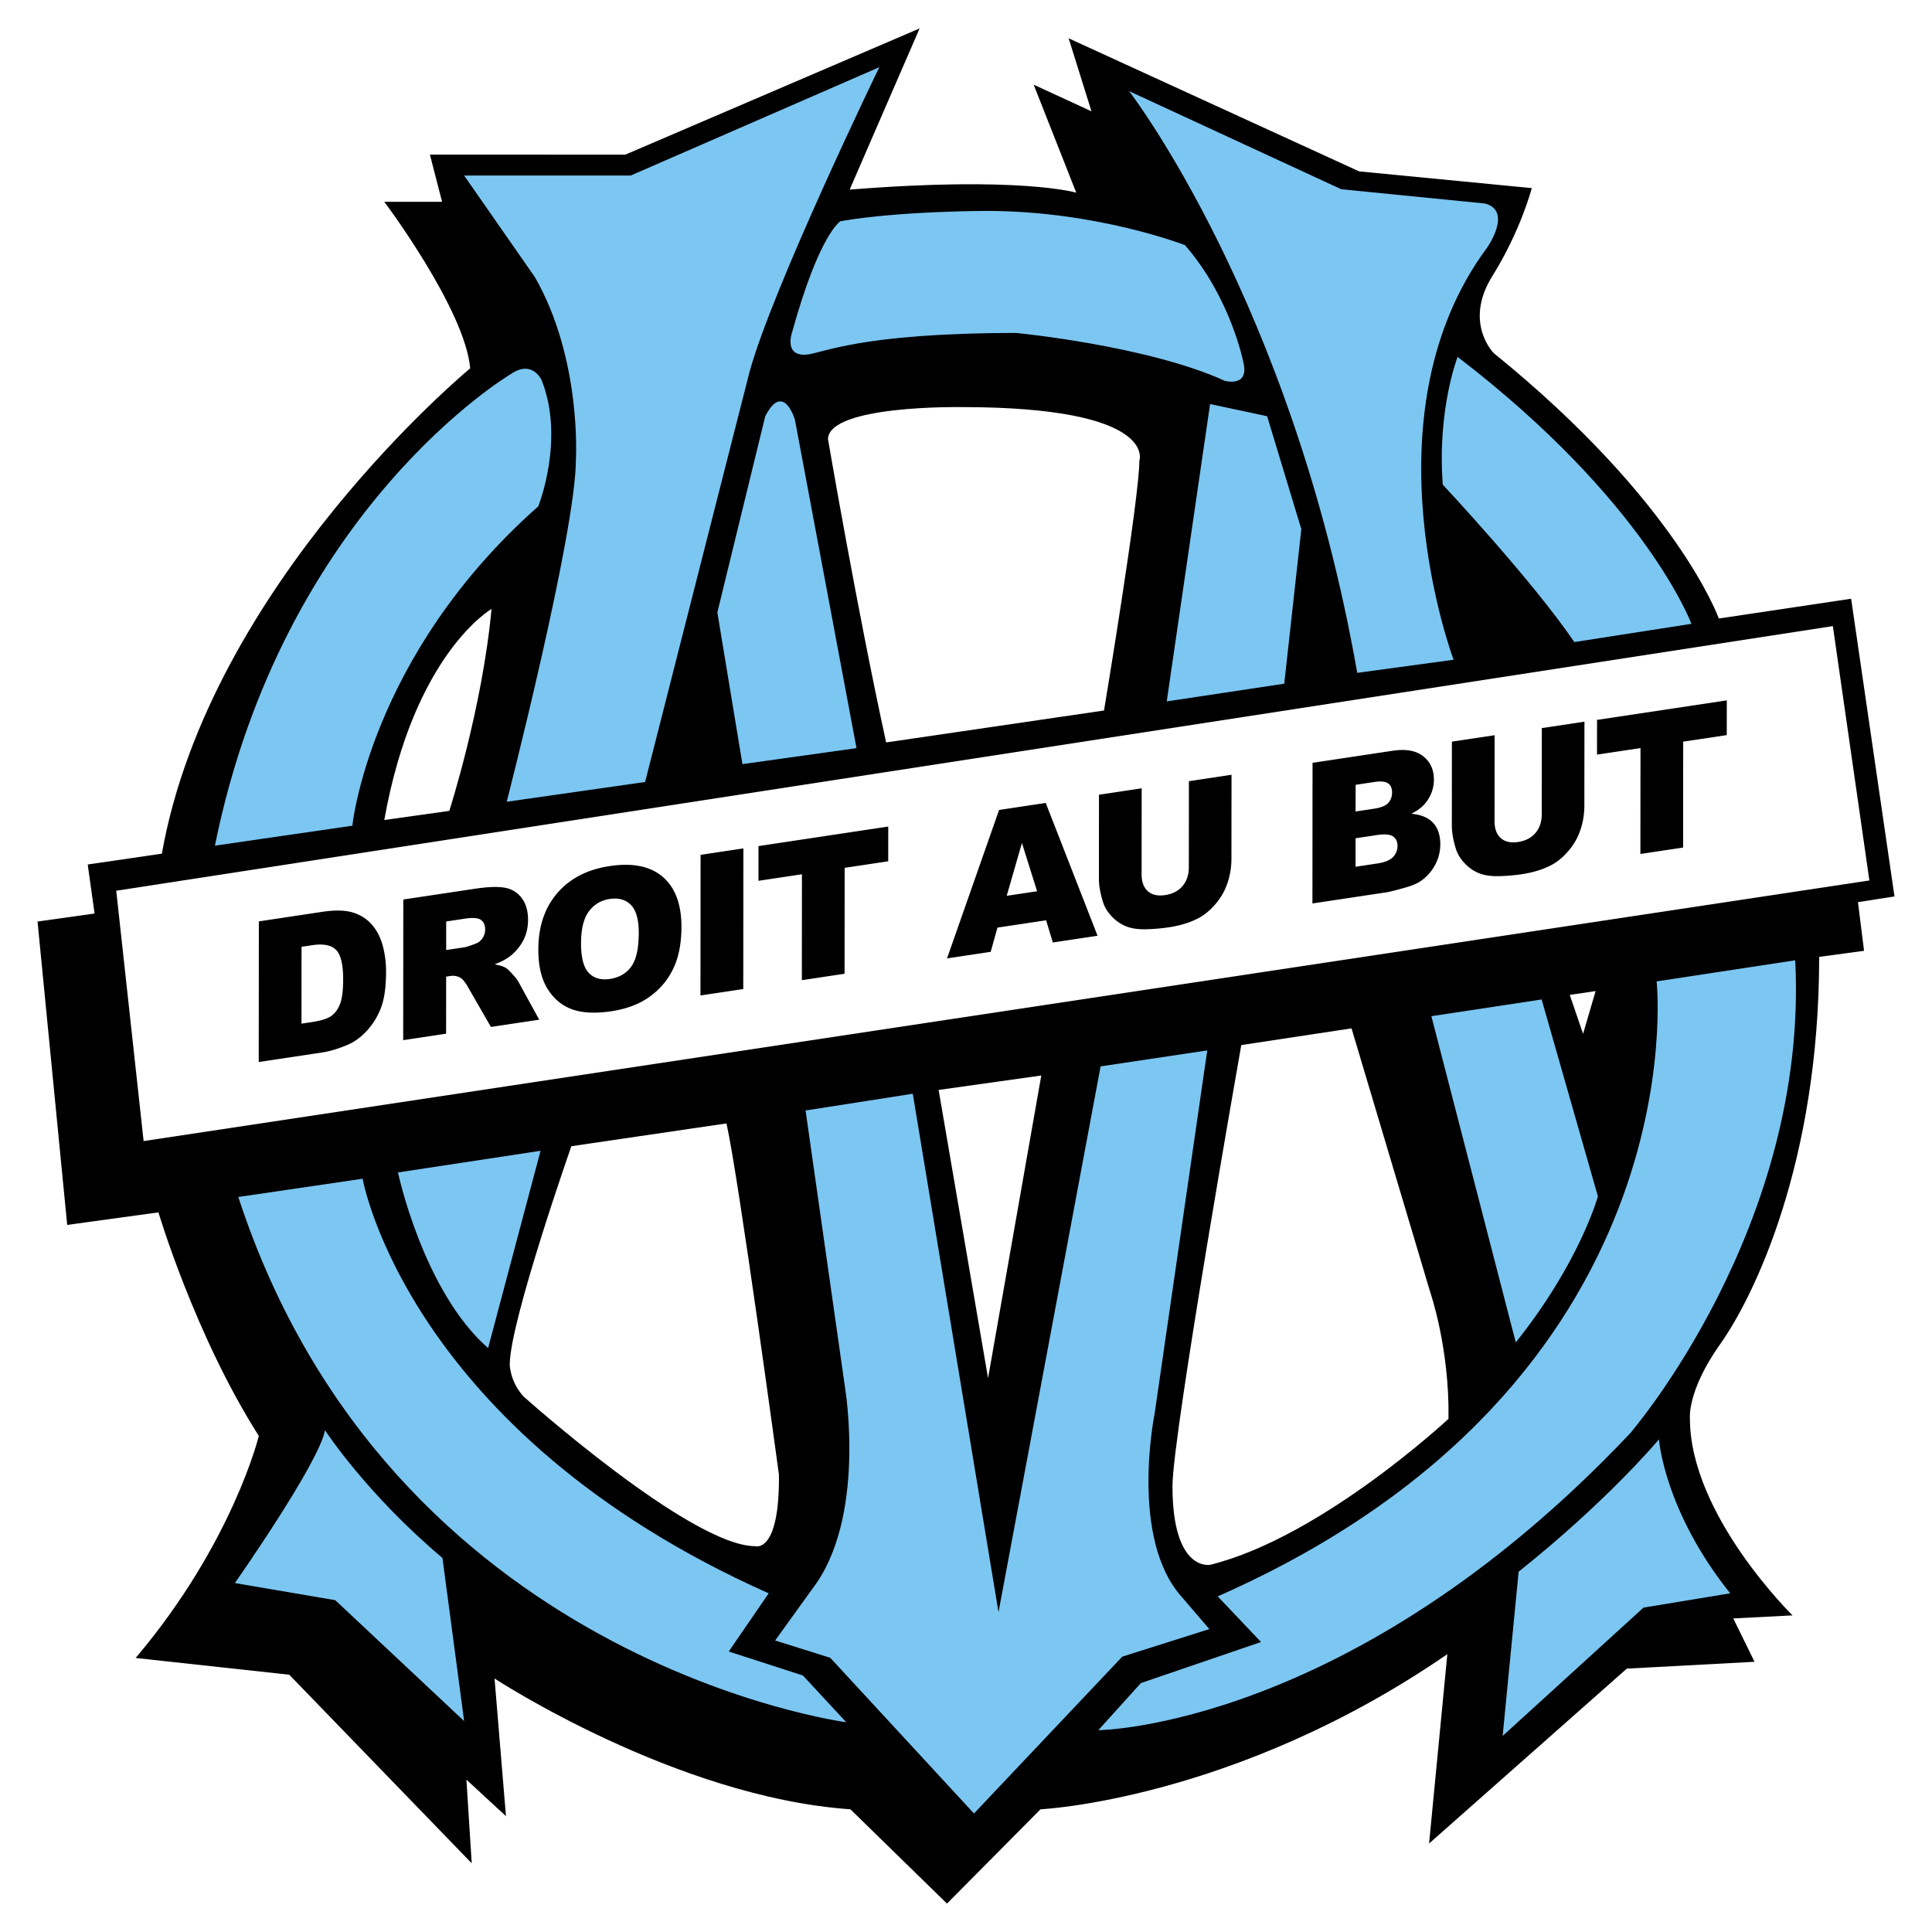
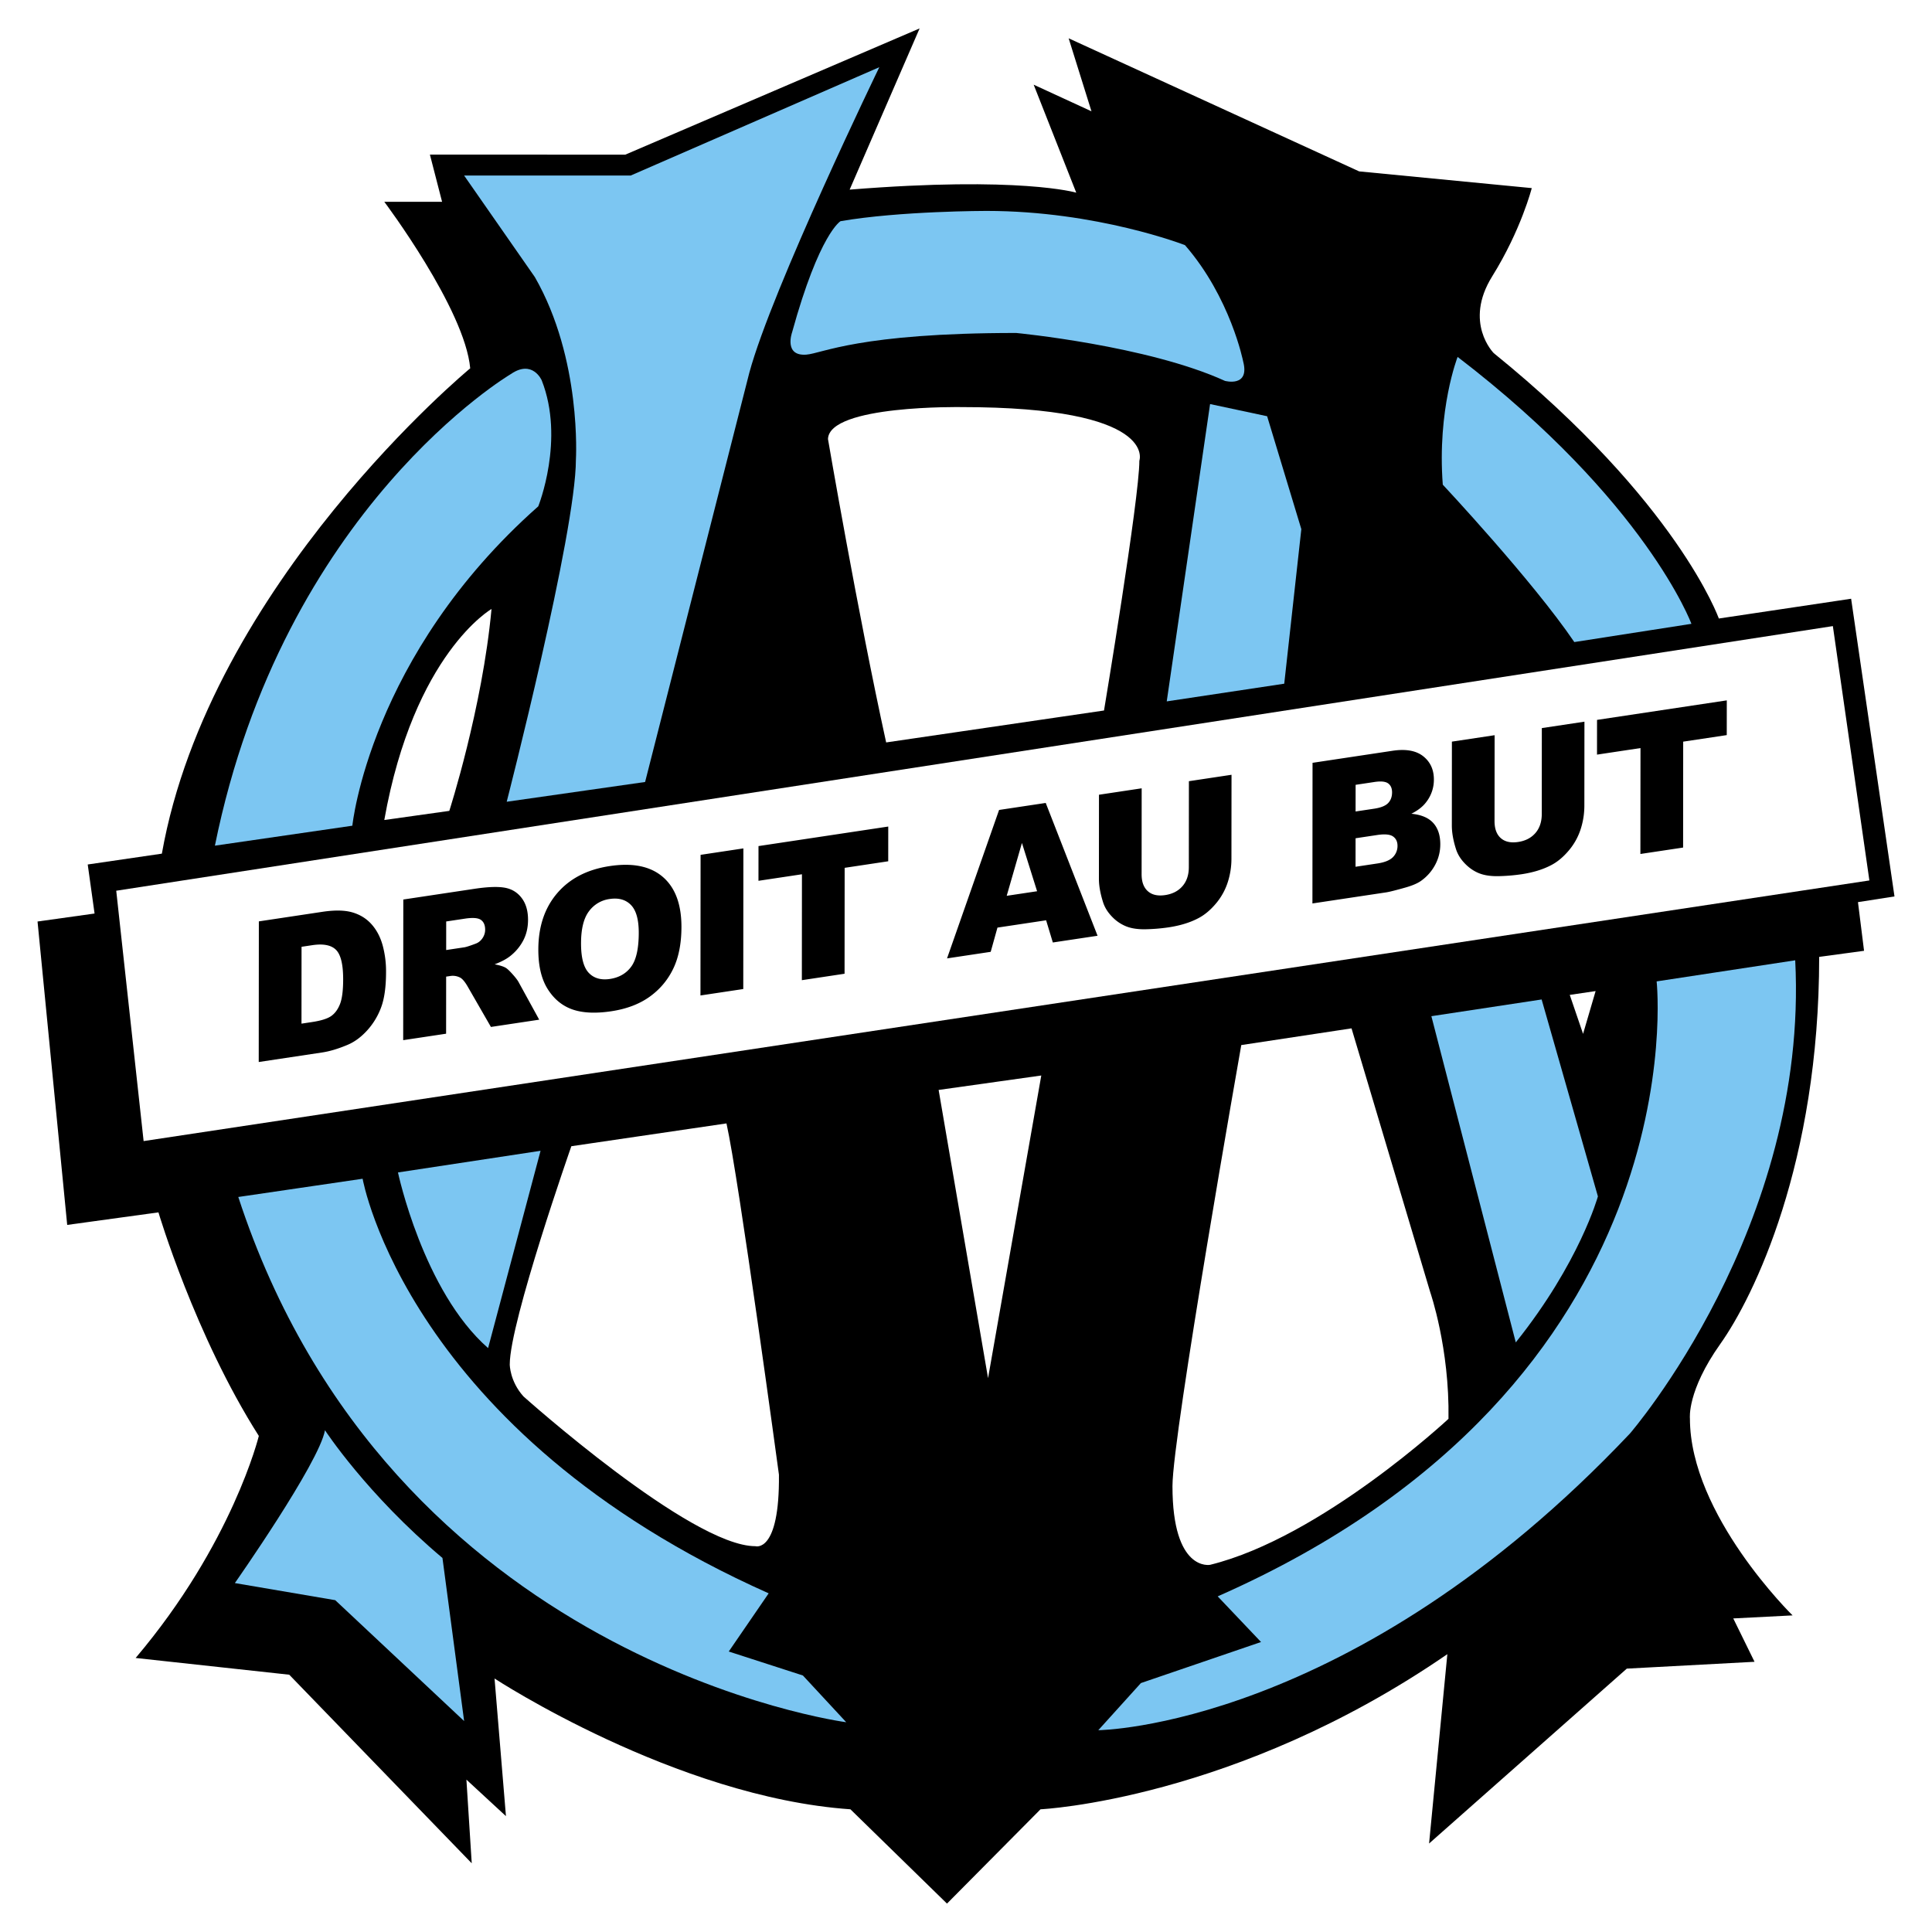
<svg xmlns="http://www.w3.org/2000/svg" width="2500" height="2500" viewBox="0 0 192.756 192.756">
  <g fill-rule="evenodd" clip-rule="evenodd">
    <path fill="#fff" d="M0 0h192.756v192.756H0V0z" />
    <path d="M82.608 43.803c.114-3.414 13.315-3.187 13.315-3.187 19.686 0 17.752 5.349 17.752 5.349 0 3.755-3.527 24.922-3.527 24.922l-21.736 3.186c-2.845-12.973-5.804-30.27-5.804-30.27zm-33.57 16.956c-.911 9.901-4.211 20.143-4.211 20.143l-6.486.911c2.958-16.616 10.697-21.054 10.697-21.054zm85.804 41.841l7.854 26.326s1.934 5.574 1.82 12.631c0 0-12.689 11.836-23.785 14.566 0 0-3.754.74-3.754-7.852 0-5.123 6.865-44.004 6.865-44.004l11-1.667zm23.101.548l-1.328-3.887 2.58-.381-1.252 4.268zm-59.365 34.35l-4.931-28.754 10.242-1.441-5.311 30.195zm-85.046 27.918l15.325 1.67L47.065 185.9l-.531-8.346 3.945 3.643-1.138-13.732s18.056 11.836 35.505 13.049l9.635 9.408 9.331-9.408s19.422-.91 40.59-15.477l-1.822 18.891 19.727-17.449 12.744-.682-2.123-4.326 5.918-.303s-10.242-10.014-10.242-19.65c0 0-.305-2.73 3.033-7.434s9.863-18.057 9.863-38.616l4.477-.607-.607-4.855 3.643-.569-4.326-29.701-13.199 1.973s-4.098-11.608-22.457-26.478c0 0-3.035-3.035-.152-7.663s3.945-8.801 3.945-8.801l-17.221-1.668-28.984-13.278 2.277 7.283-5.766-2.655 4.248 10.773s-5.615-1.669-22.608-.303l6.98-16.084-29.36 12.593H42.893l1.213 4.704H38.34s8.042 10.697 8.573 16.615c0 0-25.984 21.451-30.764 48.422L8.752 86.25l.683 4.893-5.69.796 2.959 30.271 9.104-1.252s3.642 12.289 10.015 22.305c0 .001-2.618 10.735-12.291 22.153zm64.183-18.283c.076 7.891-2.352 7.131-2.352 7.131-6.449 0-23.139-14.945-23.139-14.945-1.366-1.518-1.366-3.186-1.366-3.186 0-4.25 6.145-21.775 6.145-21.775l15.477-2.275c1.214 5.386 5.235 35.05 5.235 35.05z" />
    <path fill="#fff" d="M11.597 88.868l2.732 24.978 172.179-26.003-3.643-25.377L11.597 88.868z" />
-     <path d="M31.15 94.301c1.106-.166 1.898-.011 2.375.466.476.478.713 1.459.712 2.946-.001 1.123-.109 1.951-.324 2.484-.214.533-.51.928-.888 1.186s-1.012.455-1.9.588l-1.046.158.006-7.667 1.065-.161zm-5.336 11.656l6.334-.953c.761-.115 1.608-.371 2.543-.766.678-.287 1.317-.754 1.915-1.404a7.036 7.036 0 0 0 1.403-2.287c.336-.877.505-2.064.507-3.564a9.938 9.938 0 0 0-.339-2.667c-.227-.82-.591-1.515-1.092-2.084-.502-.569-1.137-.968-1.904-1.197s-1.775-.25-3.022-.062l-6.333.953-.012 14.031zM44.517 91.935l1.872-.282c.781-.118 1.312-.076 1.592.124.281.2.422.527.422.979 0 .307-.09.591-.269.854-.179.263-.41.444-.692.544-.557.211-.931.332-1.123.36l-1.804.271.002-2.85zm-.009 11.198l.004-5.695.384-.057a1.588 1.588 0 0 1 1.037.168c.23.133.489.453.776.965l2.271 3.945 4.817-.725-2.06-3.756c-.102-.189-.302-.449-.599-.781s-.522-.543-.676-.636c-.23-.138-.602-.253-1.113-.349.634-.242 1.132-.502 1.498-.781a4.835 4.835 0 0 0 1.344-1.575c.327-.614.491-1.31.491-2.088 0-.893-.211-1.619-.637-2.177-.425-.559-.985-.899-1.683-1.024s-1.705-.088-3.023.11l-7.101 1.068-.012 14.032 4.282-.644zM58.75 90.933a3.057 3.057 0 0 1 2.074-1.24c.896-.134 1.604.063 2.124.595.521.531.781 1.457.781 2.777-.002 1.57-.252 2.695-.751 3.376-.5.682-1.207 1.09-2.122 1.229-.896.135-1.601-.068-2.115-.609-.515-.543-.771-1.521-.77-2.938 0-1.429.26-2.493.779-3.19zm-4.095 7.764c.633.996 1.458 1.67 2.474 2.021 1.017.35 2.302.408 3.856.176 1.529-.23 2.808-.715 3.835-1.453s1.812-1.674 2.354-2.805c.542-1.13.812-2.515.814-4.155.001-2.259-.618-3.922-1.858-4.989-1.24-1.067-3.005-1.428-5.295-1.083-2.239.337-3.986 1.238-5.241 2.703-1.256 1.465-1.884 3.343-1.885 5.633-.001 1.64.314 2.958.946 3.952zM69.897 85.288l4.27-.643-.011 14.031-4.271.642.012-14.03zM75.675 84.414l12.946-1.949-.003 3.465-4.347.654-.009 10.566-4.261.643.009-10.567-4.338.652.003-3.464zM100.439 89.375l1.52-5.272 1.512 4.816-3.032.456zm4.602 4.657l4.463-.671-5.172-13.251-4.654.7-5.193 14.81 4.357-.655.674-2.417 4.855-.73.67 2.214zM118.617 77.94l4.252-.64-.008 8.365a7.63 7.63 0 0 1-.385 2.408 6.276 6.276 0 0 1-1.197 2.113c-.541.634-1.113 1.107-1.715 1.42-.824.437-1.816.742-2.975.916a18.4 18.4 0 0 1-2.197.188c-.793.024-1.457-.066-1.99-.27a4.021 4.021 0 0 1-1.463-.99c-.441-.457-.742-.951-.9-1.481-.268-.854-.402-1.625-.4-2.313l.006-8.365 4.26-.641-.006 8.565c-.002.766.207 1.333.623 1.701.414.369.994.497 1.736.385.729-.11 1.303-.409 1.723-.896.418-.487.629-1.12.629-1.899l.007-8.566zM135.25 78.302l1.881-.283c.646-.097 1.1-.051 1.363.14.262.19.393.49.393.898-.002.44-.133.796-.395 1.068-.264.273-.727.459-1.393.559l-1.852.278.003-2.66zm-4.309 11.836l7.361-1.107c.312-.047.949-.207 1.91-.479.723-.204 1.26-.438 1.611-.702a4.596 4.596 0 0 0 1.373-1.585c.334-.63.502-1.31.502-2.037 0-.893-.234-1.6-.703-2.119-.471-.519-1.197-.827-2.184-.921.654-.328 1.146-.714 1.48-1.16a3.618 3.618 0 0 0 .768-2.25c.002-.989-.355-1.765-1.066-2.328-.713-.562-1.732-.745-3.057-.545l-7.984 1.202-.011 14.031zm4.305-6.505l2.168-.326c.742-.111 1.264-.064 1.564.143s.451.518.451.933a1.578 1.578 0 0 1-.457 1.136c-.305.31-.82.521-1.551.63l-2.178.328.003-2.844zM153.828 72.642l4.252-.64-.008 8.365c0 .83-.129 1.632-.385 2.408a6.252 6.252 0 0 1-1.197 2.113c-.541.634-1.111 1.107-1.713 1.42-.826.437-1.818.742-2.977.916a18.4 18.4 0 0 1-2.197.188c-.793.024-1.457-.066-1.99-.27-.533-.204-1.021-.533-1.463-.99s-.74-.951-.9-1.481c-.268-.854-.4-1.625-.4-2.314l.006-8.365 4.262-.641-.008 8.566c0 .766.207 1.333.623 1.701.416.368.994.496 1.736.385.729-.11 1.303-.409 1.723-.896s.629-1.12.631-1.899l.005-8.566zM159.336 71.824l12.947-1.948-.004 3.465-4.347.654-.008 10.566-4.262.641.01-10.566-4.338.653.002-3.465z" />
+     <path d="M31.15 94.301c1.106-.166 1.898-.011 2.375.466.476.478.713 1.459.712 2.946-.001 1.123-.109 1.951-.324 2.484-.214.533-.51.928-.888 1.186s-1.012.455-1.9.588l-1.046.158.006-7.667 1.065-.161zm-5.336 11.656l6.334-.953c.761-.115 1.608-.371 2.543-.766.678-.287 1.317-.754 1.915-1.404a7.036 7.036 0 0 0 1.403-2.287c.336-.877.505-2.064.507-3.564a9.938 9.938 0 0 0-.339-2.667c-.227-.82-.591-1.515-1.092-2.084-.502-.569-1.137-.968-1.904-1.197s-1.775-.25-3.022-.062l-6.333.953-.012 14.031zM44.517 91.935l1.872-.282c.781-.118 1.312-.076 1.592.124.281.2.422.527.422.979 0 .307-.09.591-.269.854-.179.263-.41.444-.692.544-.557.211-.931.332-1.123.36l-1.804.271.002-2.85zm-.009 11.198l.004-5.695.384-.057a1.588 1.588 0 0 1 1.037.168c.23.133.489.453.776.965l2.271 3.945 4.817-.725-2.06-3.756c-.102-.189-.302-.449-.599-.781s-.522-.543-.676-.636c-.23-.138-.602-.253-1.113-.349.634-.242 1.132-.502 1.498-.781a4.835 4.835 0 0 0 1.344-1.575c.327-.614.491-1.31.491-2.088 0-.893-.211-1.619-.637-2.177-.425-.559-.985-.899-1.683-1.024s-1.705-.088-3.023.11l-7.101 1.068-.012 14.032 4.282-.644zM58.75 90.933a3.057 3.057 0 0 1 2.074-1.24c.896-.134 1.604.063 2.124.595.521.531.781 1.457.781 2.777-.002 1.57-.252 2.695-.751 3.376-.5.682-1.207 1.09-2.122 1.229-.896.135-1.601-.068-2.115-.609-.515-.543-.771-1.521-.77-2.938 0-1.429.26-2.493.779-3.19zm-4.095 7.764c.633.996 1.458 1.67 2.474 2.021 1.017.35 2.302.408 3.856.176 1.529-.23 2.808-.715 3.835-1.453s1.812-1.674 2.354-2.805c.542-1.13.812-2.515.814-4.155.001-2.259-.618-3.922-1.858-4.989-1.24-1.067-3.005-1.428-5.295-1.083-2.239.337-3.986 1.238-5.241 2.703-1.256 1.465-1.884 3.343-1.885 5.633-.001 1.64.314 2.958.946 3.952zM69.897 85.288l4.27-.643-.011 14.031-4.271.642.012-14.03zM75.675 84.414l12.946-1.949-.003 3.465-4.347.654-.009 10.566-4.261.643.009-10.567-4.338.652.003-3.464zM100.439 89.375l1.52-5.272 1.512 4.816-3.032.456zm4.602 4.657l4.463-.671-5.172-13.251-4.654.7-5.193 14.81 4.357-.655.674-2.417 4.855-.73.67 2.214zM118.617 77.94l4.252-.64-.008 8.365a7.63 7.63 0 0 1-.385 2.408 6.276 6.276 0 0 1-1.197 2.113c-.541.634-1.113 1.107-1.715 1.42-.824.437-1.816.742-2.975.916a18.4 18.4 0 0 1-2.197.188c-.793.024-1.457-.066-1.99-.27a4.021 4.021 0 0 1-1.463-.99c-.441-.457-.742-.951-.9-1.481-.268-.854-.402-1.625-.4-2.313l.006-8.365 4.26-.641-.006 8.565c-.002.766.207 1.333.623 1.701.414.369.994.497 1.736.385.729-.11 1.303-.409 1.723-.896.418-.487.629-1.12.629-1.899l.007-8.566zM135.25 78.302l1.881-.283c.646-.097 1.1-.051 1.363.14.262.19.393.49.393.898-.002.44-.133.796-.395 1.068-.264.273-.727.459-1.393.559l-1.852.278.003-2.66zm-4.309 11.836l7.361-1.107c.312-.047.949-.207 1.91-.479.723-.204 1.26-.438 1.611-.702a4.596 4.596 0 0 0 1.373-1.585c.334-.63.502-1.31.502-2.037 0-.893-.234-1.6-.703-2.119-.471-.519-1.197-.827-2.184-.921.654-.328 1.146-.714 1.48-1.16a3.618 3.618 0 0 0 .768-2.25c.002-.989-.355-1.765-1.066-2.328-.713-.562-1.732-.745-3.057-.545l-7.984 1.202-.011 14.031zm4.305-6.505l2.168-.326c.742-.111 1.264-.064 1.564.143s.451.518.451.933a1.578 1.578 0 0 1-.457 1.136c-.305.31-.82.521-1.551.63l-2.178.328.003-2.844zM153.828 72.642l4.252-.64-.008 8.365c0 .83-.129 1.632-.385 2.408a6.252 6.252 0 0 1-1.197 2.113c-.541.634-1.111 1.107-1.713 1.42-.826.437-1.818.742-2.977.916a18.4 18.4 0 0 1-2.197.188c-.793.024-1.457-.066-1.99-.27-.533-.204-1.021-.533-1.463-.99s-.74-.951-.9-1.481c-.268-.854-.4-1.625-.4-2.314l.006-8.365 4.262-.641-.008 8.566c0 .766.207 1.333.623 1.701.416.368.994.496 1.736.385.729-.11 1.303-.409 1.723-.896s.629-1.12.631-1.899l.005-8.566M159.336 71.824l12.947-1.948-.004 3.465-4.347.654-.008 10.566-4.262.641.01-10.566-4.338.653.002-3.465z" />
    <path d="M39.706 116.975s2.504 11.836 8.991 17.525l5.235-19.686-14.226 2.161zM145.426 35.609s-2.049 5.235-1.479 12.746c0 0 8.951 9.559 13.123 15.704l11.684-1.82s-4.514-12.215-23.328-26.63zM116.406 69.977l11.723-1.764 1.705-15.42-3.412-11.266-5.692-1.214-4.324 29.664z" fill="#7cc6f2" />
-     <path d="M112.652 9.094s16.271 21.053 22.76 58.038l9.615-1.309s-9.16-24.296 3.357-41.138c0 0 2.561-3.642-.229-4.381l-14.338-1.423-21.165-9.787zM71.57 61.1l2.503 15.136 11.38-1.593-6.146-32.774s-1.138-3.869-2.959-.341L71.57 61.1z" fill="#7cc6f2" />
    <path d="M98.426 21.043s-8.648 0-14.565 1.024c0 0-2.105 1.195-4.836 11.096 0 0-.854 2.39 1.422 2.219 1.588-.119 5.235-2.162 20.938-2.162 0 0 13.088 1.252 20.826 4.78 0 0 2.504.683 1.82-1.935 0 0-1.252-6.372-5.805-11.607.001-.001-8.761-3.415-19.8-3.415z" fill="#7cc6f2" />
    <path d="M46.306 17.515h16.615L87.729 6.704S77.032 28.781 74.756 37.203L64.362 78.019l-13.808 1.972s6.904-26.856 6.904-34.14c0 0 .607-10.015-4.097-18.208l-7.055-10.128z" fill="#7cc6f2" />
    <path d="M21.441 84.372l13.713-1.991s1.707-16.956 18.549-31.864c0 0 2.675-6.657.342-12.575 0 0-.911-2.105-3.073-.625 0-.001-22.703 13.371-29.531 47.055zM32.423 142.695s4.154 6.373 11.721 12.744l2.162 16.273-12.859-12.062-10.015-1.707s8.422-12.005 8.991-15.248zM142.809 101.385l11-1.668 5.615 19.648s-1.822 6.602-8.195 14.566l-8.42-32.546z" fill="#7cc6f2" />
    <path d="M76.691 158.967l-3.983 5.805 7.397 2.391 4.324 4.664s-45.482-5.973-60.655-52.404l12.404-1.82c0-.001 4.438 25.282 40.513 41.364zM121.49 159.271l4.324 4.553-11.986 4.096-4.25 4.703s25.264-.227 53.031-29.588c0 0 17.867-20.598 16.5-47.226l-13.826 2.105s4.381 40.115-43.793 61.357z" fill="#7cc6f2" />
-     <path d="M80.371 110.793l10.697-1.67 8.553 51.723 10.186-54.453 10.641-1.594-5.254 36.264s-2.541 12.443 2.73 18.285l2.732 3.186-8.688 2.75-14.795 15.648-14.338-15.533-5.5-1.727 3.718-5.16c5.425-7.055 3.262-20.027 3.262-20.027l-3.944-27.692zM165.512 143.605s-5.064 6.088-13.998 13.201l-1.594 16.387 14.055-12.803 8.648-1.424c-6.6-8.249-7.111-15.361-7.111-15.361z" fill="#7cc6f2" />
  </g>
</svg>